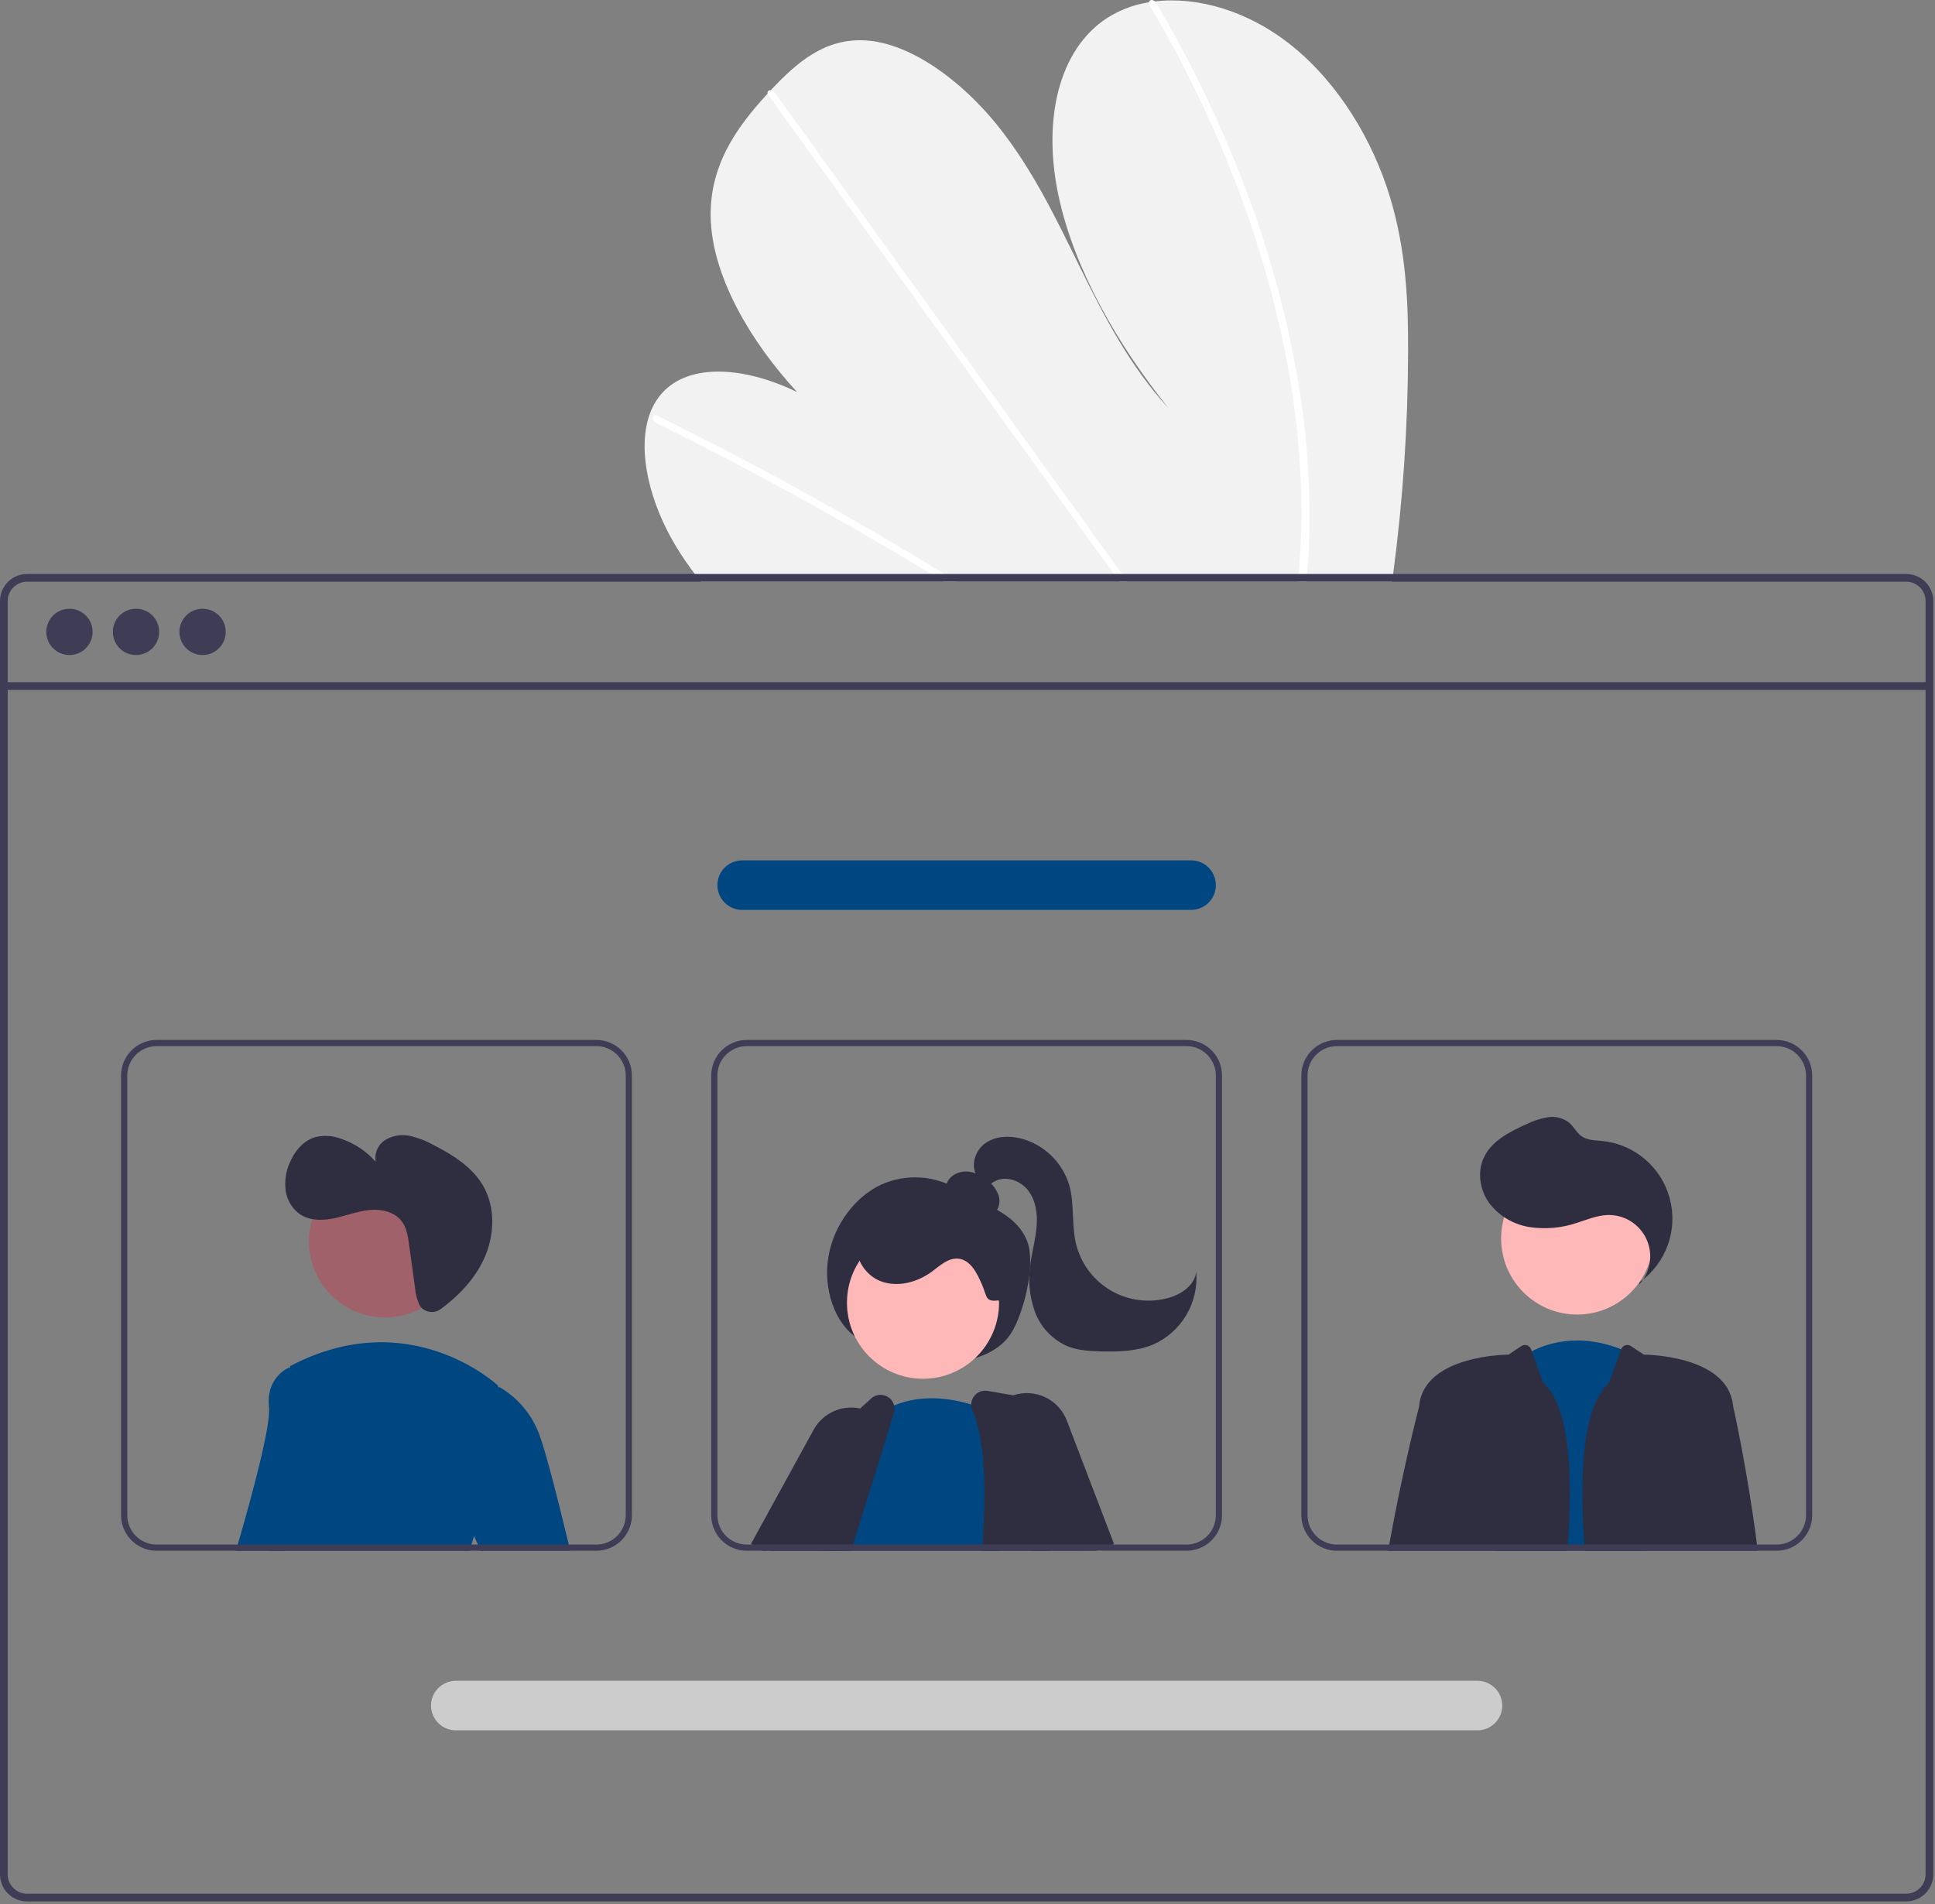
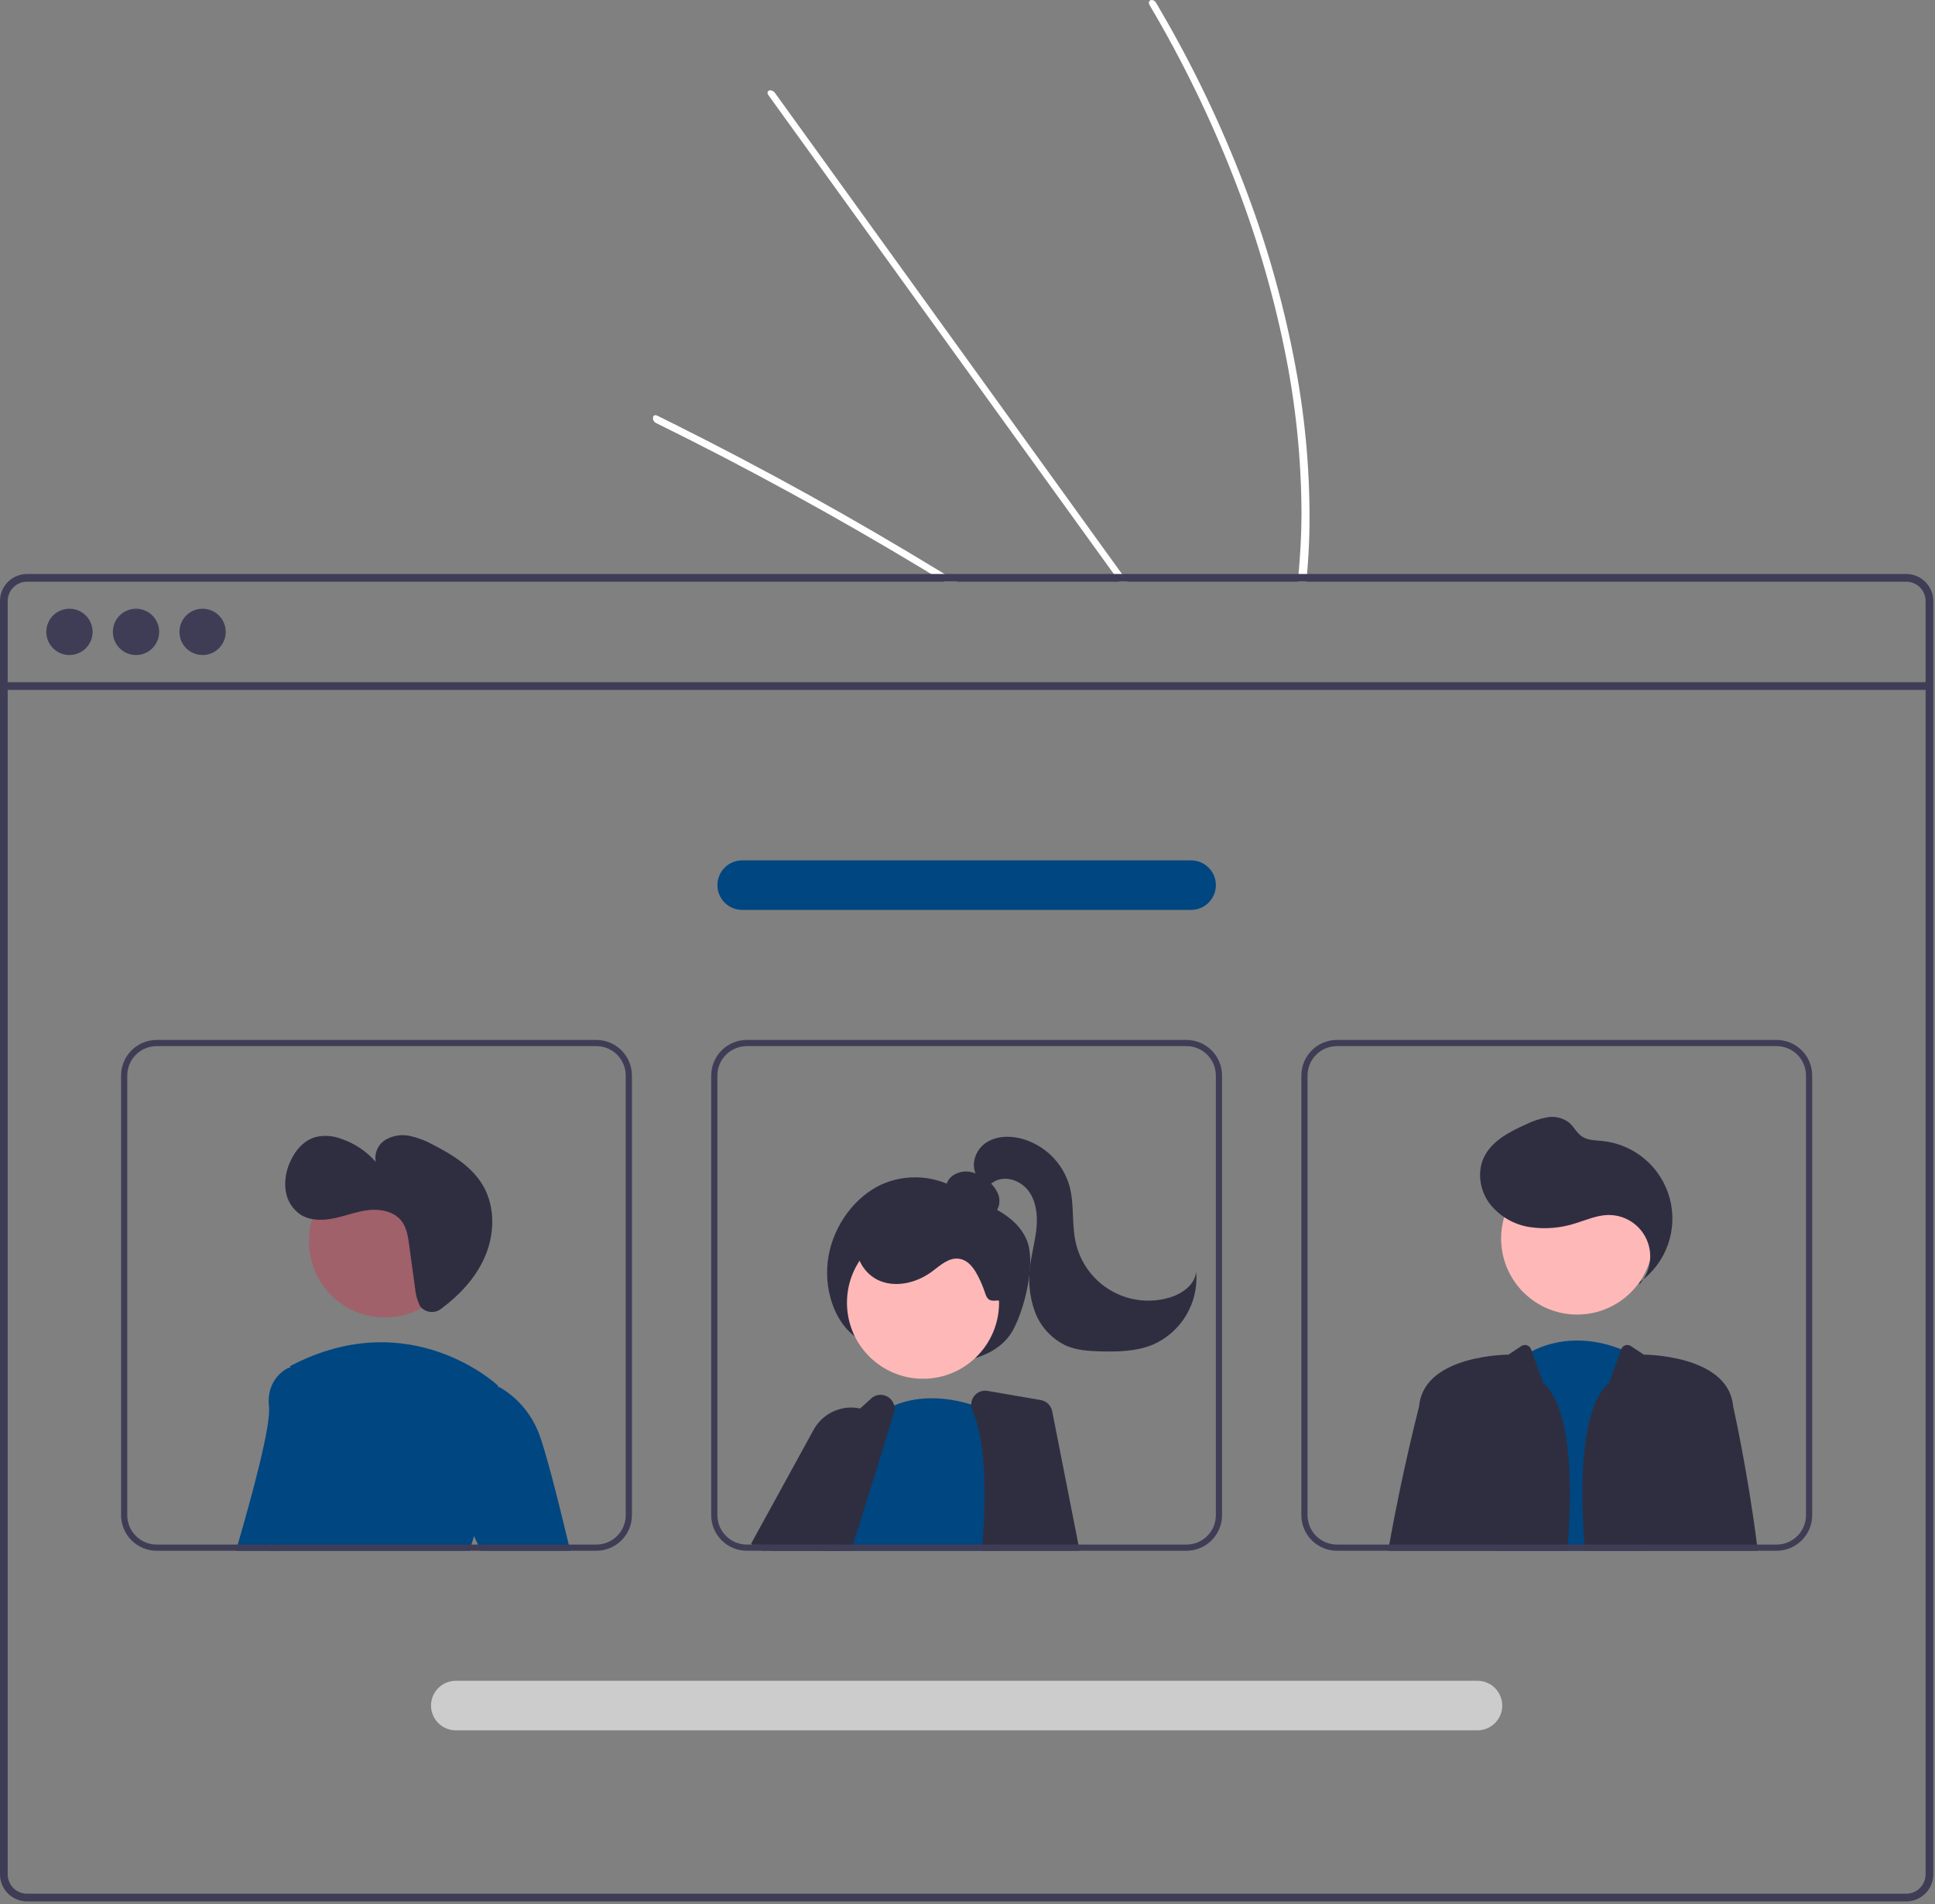
<svg xmlns="http://www.w3.org/2000/svg" width="625" height="615" viewBox="0 0 625 615" fill="none">
  <rect x="0" y="0" width="625" height="615" fill="#808080" stroke="none" />
  <g clip-path="url(#clip0_827_668)">
-     <path d="M454.81 114.114C454.734 137.957 453.121 161.769 449.98 185.404C449.87 186.234 449.75 187.064 449.64 187.894H226.36C225.7 187.074 225.05 186.244 224.42 185.404C222.32 182.624 220.35 179.764 218.54 176.804C209.84 162.544 205.8 145.814 209.69 134.234L209.76 134.054C210.599 131.519 211.931 129.174 213.68 127.154C222.64 116.954 240.88 118.544 257.47 126.644C242.54 110.484 230.61 90.054 229.61 71.764C228.63 53.924 237.89 41.124 247.95 30.234C248.28 29.874 248.61 29.524 248.94 29.174C249.1 28.994 249.27 28.824 249.43 28.644C257.28 20.344 266.44 12.154 279.77 13.064C294.389 14.064 310.66 26.214 322.1 40.414C333.54 54.604 341.18 70.754 348.92 86.514C356.67 102.264 365.05 118.414 377.42 131.844C360.65 110.874 347.09 86.984 342 63.704C336.91 40.424 341.15 18.014 355.93 6.954C360.417 3.699 365.619 1.566 371.1 0.734C371.74 0.624 372.39 0.534 373.05 0.454C386.78 -1.186 403.21 3.474 417.23 14.754C432.67 27.174 443.43 45.654 448.83 63.224C454.23 80.794 454.89 97.734 454.81 114.114Z" fill="#F2F2F2" />
    <path d="M309.14 187.894H304.87C303.51 187.054 302.143 186.224 300.77 185.404C299.92 184.874 299.06 184.364 298.2 183.844C283.99 175.274 269.693 167.057 255.31 159.194C240.94 151.324 226.5 143.82 211.99 136.684C211.605 136.519 211.291 136.225 211.101 135.852C210.911 135.479 210.857 135.052 210.95 134.644C210.965 134.59 210.989 134.54 211.02 134.494C211.22 134.114 211.67 133.954 212.33 134.274C214.11 135.154 215.9 136.034 217.68 136.934C232.23 144.194 246.72 151.82 261.15 159.814C275.57 167.804 289.91 176.15 304.17 184.854C304.47 185.034 304.77 185.224 305.07 185.404C306.43 186.234 307.78 187.064 309.14 187.894Z" fill="white" />
    <path d="M364.19 187.894H361.55C360.95 187.064 360.36 186.234 359.76 185.404C345.66 165.864 331.563 146.324 317.47 126.784C294.39 94.794 271.316 62.804 248.25 30.814C248.113 30.642 248.011 30.445 247.95 30.234C247.75 29.524 248.27 29.104 248.94 29.174C249.222 29.212 249.493 29.311 249.735 29.463C249.976 29.614 250.182 29.816 250.34 30.054C263.28 47.994 276.216 65.927 289.15 83.854C312.11 115.684 335.067 147.51 358.02 179.334C359.48 181.354 360.94 183.384 362.4 185.404C363 186.234 363.6 187.064 364.19 187.894Z" fill="white" />
    <path d="M422.92 172.234C422.81 176.684 422.54 181.064 422.18 185.404C422.11 186.234 422.04 187.064 421.97 187.894H419.2C419.28 187.064 419.36 186.234 419.43 185.404C419.98 179.134 420.36 172.794 420.38 166.284C420.353 148.235 418.493 130.236 414.83 112.564C410.935 93.535 405.391 74.881 398.26 56.814C390.775 37.758 381.776 19.333 371.35 1.714C371.154 1.427 371.065 1.08 371.1 0.734C371.21 -0.056 372.26 -0.296 373.05 0.454C373.206 0.601 373.34 0.769 373.45 0.954C374.74 3.144 376.007 5.34 377.25 7.544C387.296 25.263 395.913 43.755 403.02 62.844C409.789 80.972 414.965 99.656 418.49 118.684C421.79 136.336 423.275 154.279 422.92 172.234Z" fill="white" />
    <path d="M615.72 185.403H8.72C6.408 185.405 4.191 186.325 2.556 187.96C0.921 189.595 0.002 191.811 0 194.123V605.443C0.002 607.755 0.921 609.972 2.556 611.607C4.191 613.242 6.408 614.161 8.72 614.163H615.72C616.98 614.163 618.226 613.89 619.371 613.362C620.516 612.833 621.532 612.063 622.35 611.103C622.419 611.028 622.483 610.948 622.54 610.863C623.061 610.227 623.482 609.515 623.79 608.753C624.229 607.705 624.453 606.58 624.45 605.443V194.123C624.447 191.81 623.526 189.592 621.889 187.957C620.252 186.322 618.033 185.403 615.72 185.403ZM621.96 605.443C621.961 606.66 621.603 607.85 620.93 608.863C620.332 609.756 619.521 610.484 618.57 610.983C617.689 611.439 616.711 611.675 615.72 611.673H8.72C7.068 611.671 5.485 611.014 4.317 609.846C3.149 608.678 2.492 607.095 2.49 605.443V194.123C2.492 192.472 3.149 190.888 4.317 189.72C5.485 188.552 7.068 187.895 8.72 187.893H615.72C617.373 187.893 618.959 188.549 620.129 189.717C621.299 190.885 621.957 192.47 621.96 194.123V605.443Z" fill="#3F3D56" />
    <path d="M623.199 220.353H1.243V222.845H623.199V220.353Z" fill="#3F3D56" />
    <path d="M22.432 211.578C26.562 211.578 29.91 208.23 29.91 204.1C29.91 199.969 26.562 196.621 22.432 196.621C18.301 196.621 14.953 199.969 14.953 204.1C14.953 208.23 18.301 211.578 22.432 211.578Z" fill="#3F3D56" />
    <path d="M43.932 211.578C48.062 211.578 51.41 208.23 51.41 204.1C51.41 199.969 48.062 196.621 43.932 196.621C39.802 196.621 36.454 199.969 36.454 204.1C36.454 208.23 39.802 211.578 43.932 211.578Z" fill="#3F3D56" />
    <path d="M65.433 211.578C69.563 211.578 72.911 208.23 72.911 204.1C72.911 199.969 69.563 196.621 65.433 196.621C61.302 196.621 57.954 199.969 57.954 204.1C57.954 208.23 61.302 211.578 65.433 211.578Z" fill="#3F3D56" />
    <path d="M276.977 432.274C269.498 427.405 265.778 416.09 267.61 405.742C269.443 395.395 276.345 386.482 284.618 382.638C288.642 380.824 293.055 380.038 297.458 380.351C301.861 380.664 306.118 382.066 309.846 384.431C317.433 389.071 328.163 391.612 331.766 400.894C334.535 408.027 331.023 422.511 327.296 429.439C324.076 435.428 317.955 438.167 312.205 439.357C305.843 440.654 299.278 440.57 292.951 439.111C286.625 437.651 280.686 434.85 275.536 430.896L276.977 432.274Z" fill="#2F2E41" />
    <path d="M273.076 487.234L267.096 497.544L266.306 498.904L265.156 500.904H247.526L248.716 498.904L251.796 493.714L258.976 481.594L267.106 484.844L273.076 487.234Z" fill="#FFB8B8" />
    <path d="M246.206 500.903L242.986 498.903L242.586 498.653L262.796 461.823C263.665 460.229 264.842 458.823 266.258 457.687C267.674 456.551 269.301 455.706 271.046 455.203C273.248 454.547 275.581 454.461 277.826 454.953C279.136 455.23 280.396 455.702 281.566 456.353C282.047 456.617 282.512 456.911 282.956 457.233C284.665 458.432 286.069 460.014 287.056 461.853C288.23 464.007 288.811 466.434 288.737 468.885C288.663 471.337 287.938 473.725 286.636 475.803L278.846 488.253L272.186 498.903L270.936 500.903H246.206Z" fill="#2F2E41" />
    <path d="M298.13 445.345C311.695 445.345 322.691 434.348 322.691 420.784C322.691 407.219 311.695 396.223 298.13 396.223C284.565 396.223 273.569 407.219 273.569 420.784C273.569 434.348 284.565 445.345 298.13 445.345Z" fill="#FFB8B8" />
    <path d="M322.786 500.904H267.576L267.826 500.194C267.686 499.764 267.556 499.334 267.436 498.904C267.306 498.454 267.196 497.994 267.096 497.544C266.199 493.358 266.202 489.028 267.106 484.844C270.156 469.864 282.326 457.694 282.326 457.694C282.536 457.534 282.746 457.384 282.956 457.234C284.766 455.908 286.731 454.807 288.806 453.954C297.846 450.204 307.326 451.714 313.696 453.654C315.914 454.325 318.083 455.15 320.186 456.124C320.926 456.474 321.326 456.694 321.326 456.694L321.956 475.904L322.716 498.904L322.786 500.904Z" fill="#004680" />
    <path d="M348.326 498.904L344.106 477.444L339.846 455.804C339.669 454.91 339.225 454.091 338.573 453.454C337.922 452.817 337.093 452.392 336.196 452.234L327.276 450.694L318.976 449.264C318.175 449.12 317.351 449.197 316.591 449.488C315.831 449.779 315.166 450.272 314.666 450.914C314.042 451.692 313.7 452.657 313.696 453.654C313.696 454.27 313.822 454.879 314.066 455.444C318.396 465.544 318.476 481.534 317.376 498.904C317.326 499.564 317.286 500.234 317.236 500.904H348.726L348.326 498.904Z" fill="#2F2E41" />
    <path d="M288.806 453.953C288.623 453.226 288.261 452.555 287.754 452.002C287.246 451.449 286.61 451.03 285.9 450.784C285.191 450.538 284.432 450.472 283.691 450.593C282.95 450.713 282.251 451.016 281.656 451.473L277.826 454.953L262.146 469.233C261.657 469.672 261.274 470.216 261.026 470.823C259.256 475.053 255.806 483.403 251.796 493.713C251.146 495.393 250.476 497.123 249.786 498.903C249.546 499.563 249.286 500.233 249.026 500.903H274.866C275.076 500.233 275.286 499.563 275.496 498.903C276.646 495.273 277.766 491.713 278.846 488.253C282.006 478.203 284.856 469.073 287.056 461.853C287.666 459.853 288.223 458.007 288.726 456.313C288.961 455.548 288.989 454.733 288.806 453.953Z" fill="#2F2E41" />
-     <path d="M354.126 500.904H355.796L355.566 500.344L354.956 498.904L345.546 476.574L344.106 477.444L332.546 484.434L338.476 498.904L339.296 500.904H348.726H354.126Z" fill="#FFB8B8" />
-     <path d="M344.586 458.863C343.313 455.531 340.8 452.82 337.574 451.297C334.348 449.774 330.658 449.558 327.276 450.693C326.844 450.837 326.42 451.004 326.006 451.193C323.637 452.25 321.618 453.96 320.186 456.123C319.602 456.987 319.122 457.917 318.756 458.893C318.107 460.588 317.8 462.395 317.854 464.209C317.907 466.024 318.319 467.809 319.066 469.463L321.956 475.903L332.296 498.903L333.196 500.903H354.126L355.566 500.343L359.306 498.903L359.826 498.703L344.586 458.863Z" fill="#2F2E41" />
    <path d="M317.42 392.576C318.276 392.832 319.193 392.8 320.029 392.483C320.864 392.165 321.572 391.582 322.042 390.822C322.488 390.047 322.75 389.181 322.808 388.289C322.867 387.398 322.721 386.505 322.381 385.678C321.684 384.029 320.585 382.58 319.185 381.464C317.596 380.025 315.66 379.023 313.568 378.555C312.522 378.331 311.441 378.333 310.397 378.563C309.352 378.792 308.37 379.244 307.515 379.886C306.676 380.55 306.054 381.449 305.729 382.469C305.403 383.488 305.39 384.581 305.689 385.609C306.325 387.453 308.048 388.689 309.768 389.609C313.181 391.431 316.945 392.501 320.806 392.747L317.42 392.576Z" fill="#2F2E41" />
    <path d="M322.198 420.05C318.25 420.595 318.757 418.585 317.175 414.926C315.594 411.267 313.477 406.923 309.508 406.553C306.256 406.249 303.576 408.849 300.941 410.78C296.245 414.221 289.915 415.906 284.472 413.841C279.028 411.777 275.245 405.289 277.31 399.845C277.953 398.342 278.898 396.987 280.086 395.864C281.274 394.741 282.68 393.874 284.217 393.316C287.3 392.22 290.574 391.765 293.839 391.979C301.101 392.212 308.223 394.035 314.703 397.32C319.175 399.593 323.529 402.843 325.226 407.564C326.922 412.285 328.039 418.919 323.188 420.196L322.198 420.05Z" fill="#2F2E41" />
    <path d="M315.402 379.591C313.45 376.194 315.061 371.532 318.255 369.262C321.448 366.992 325.732 366.77 329.543 367.68C333.312 368.629 336.765 370.553 339.555 373.258C342.346 375.963 344.377 379.354 345.443 383.091C347.06 389.033 346.099 395.414 347.469 401.417C348.199 404.617 349.576 407.634 351.516 410.281C353.456 412.929 355.917 415.152 358.748 416.812C361.58 418.473 364.721 419.536 367.979 419.937C371.236 420.338 374.542 420.067 377.691 419.142C381.793 417.938 385.962 415.009 386.365 410.753C386.79 415.641 385.675 420.539 383.178 424.761C380.68 428.984 376.925 432.32 372.437 434.302C367.152 436.507 361.257 436.65 355.532 436.504C351.801 436.408 347.986 436.183 344.544 434.74C342.163 433.654 340.023 432.104 338.248 430.18C336.474 428.256 335.101 425.997 334.211 423.536C332.459 418.589 331.986 413.28 332.835 408.101C333.399 404.073 334.519 400.124 334.832 396.069C335.146 392.013 334.551 387.683 332.051 384.475C329.551 381.266 324.775 379.628 321.221 381.605C319.792 382.4 318.64 383.698 317.088 384.21C315.535 384.723 313.336 383.822 313.477 382.193L315.402 379.591Z" fill="#2F2E41" />
    <path d="M483.006 500.904L483.196 498.904L488.836 440.224C490.685 438.776 492.671 437.513 494.766 436.454C506.376 430.604 517.576 433.404 523.636 435.824C525.242 436.452 526.794 437.212 528.276 438.094L531.576 498.904L531.686 500.904H483.006Z" fill="#004680" />
    <path d="M509.419 424.606C522.984 424.606 533.98 413.61 533.98 400.045C533.98 386.481 522.984 375.484 509.419 375.484C495.854 375.484 484.858 386.481 484.858 400.045C484.858 413.61 495.854 424.606 509.419 424.606Z" fill="#FFB8B8" />
    <path d="M529.347 415.021C531.173 413.097 532.385 410.673 532.829 408.058C533.273 405.444 532.93 402.756 531.842 400.337C530.754 397.917 528.972 395.877 526.721 394.473C524.47 393.07 521.853 392.368 519.202 392.457C515.806 392.571 512.605 393.96 509.364 394.98C504.452 396.652 499.211 397.123 494.079 396.357C488.916 395.555 484.258 392.805 481.063 388.671C478.024 384.495 477.076 378.702 479.223 374.004C481.701 368.581 487.49 365.592 492.937 363.164C495.133 362.065 497.479 361.294 499.899 360.877C501.111 360.675 502.353 360.726 503.544 361.027C504.736 361.327 505.853 361.87 506.825 362.623C508.356 363.939 509.253 365.917 510.918 367.058C512.793 368.342 515.228 368.308 517.489 368.535C522.582 369.045 527.399 371.093 531.299 374.407C535.199 377.721 537.998 382.144 539.323 387.088C540.649 392.032 540.437 397.262 538.718 402.082C536.998 406.903 533.852 411.086 529.697 414.075L529.347 415.021Z" fill="#2F2E41" />
    <path d="M498.426 446.614L494.766 436.454L494.538 435.821C494.429 435.521 494.254 435.249 494.025 435.026C493.796 434.804 493.52 434.636 493.217 434.536C492.914 434.436 492.592 434.407 492.275 434.45C491.959 434.493 491.657 434.607 491.391 434.784L487.236 437.554C487.236 437.554 460.586 437.554 458.446 453.544C458.416 453.794 458.376 454.074 458.346 454.374C458.345 454.388 458.341 454.401 458.336 454.414C458.066 455.464 453.036 474.904 448.716 498.904C448.596 499.564 448.476 500.234 448.356 500.904H506.266C508.15 476.795 507.096 454.379 498.426 446.614Z" fill="#2F2E41" />
    <path d="M567.506 498.904C564.346 474.284 559.826 454.374 559.826 454.374C559.786 454.074 559.746 453.794 559.716 453.544C557.586 437.554 530.936 437.554 530.936 437.554L526.783 434.785C526.518 434.608 526.215 434.494 525.899 434.451C525.582 434.408 525.26 434.438 524.957 434.538C524.653 434.638 524.377 434.806 524.148 435.028C523.919 435.251 523.744 435.523 523.636 435.824L519.746 446.614C511.076 454.379 510.022 476.794 511.906 500.903L567.756 500.904C567.676 500.234 567.586 499.564 567.506 498.904Z" fill="#2F2E41" />
    <path d="M98.426 442.844L92.486 498.904L92.276 500.904H76.206C76.396 500.254 76.586 499.584 76.786 498.904C81.346 483.264 87.556 460.434 86.886 454.384C85.836 444.944 93.186 441.794 93.186 441.794L93.646 441.884L98.426 442.844Z" fill="#004680" />
    <path d="M124.343 425.54C137.907 425.54 148.904 414.544 148.904 400.979C148.904 387.414 137.907 376.418 124.343 376.418C110.778 376.418 99.781 387.414 99.781 400.979C99.781 414.544 110.778 425.54 124.343 425.54Z" fill="#A0616A" />
    <path d="M156.136 489.004C154.897 491.287 153.883 493.685 153.106 496.164C152.816 497.044 152.536 497.964 152.276 498.904C152.086 499.554 151.916 500.224 151.746 500.904H86.966C87.056 500.244 87.136 499.574 87.226 498.904C90.536 472.754 93.216 446.214 93.646 441.884C93.686 441.474 93.706 441.264 93.706 441.264C132.526 420.804 160.856 447.564 160.856 447.564C160.856 447.564 160.896 447.754 160.956 448.124C161.576 451.864 164.736 473.704 156.136 489.004Z" fill="#004680" />
    <path d="M153.106 496.164L148.786 486.904L149.836 450.184L160.956 448.124L161.346 448.054C167.094 451.395 171.542 456.583 173.966 462.774C176.126 468.174 180.236 484.414 183.706 498.904C183.866 499.574 184.026 500.244 184.186 500.904H155.316L154.386 498.904L153.106 496.164Z" fill="#004680" />
    <path d="M192.616 335.903H50.596C47.55 335.907 44.63 337.119 42.475 339.273C40.322 341.427 39.11 344.347 39.106 347.393V489.413C39.11 492.46 40.322 495.38 42.475 497.534C44.63 499.688 47.55 500.9 50.596 500.903H192.616C195.663 500.901 198.584 499.69 200.739 497.536C202.893 495.381 204.104 492.46 204.106 489.413V347.393C204.104 344.347 202.893 341.425 200.739 339.271C198.584 337.117 195.663 335.905 192.616 335.903ZM202.106 489.413C202.104 491.93 201.103 494.342 199.324 496.121C197.545 497.901 195.132 498.901 192.616 498.903H50.596C48.08 498.9 45.669 497.899 43.89 496.12C42.111 494.341 41.11 491.929 41.106 489.413V347.393C41.11 344.878 42.111 342.466 43.89 340.687C45.669 338.908 48.08 337.907 50.596 337.903H192.616C195.132 337.905 197.545 338.906 199.324 340.685C201.103 342.465 202.104 344.877 202.106 347.393V489.413ZM92.486 498.903L92.276 500.903H151.746C151.916 500.223 152.086 499.553 152.276 498.903H92.486Z" fill="#3F3D56" />
    <path d="M383.226 335.903H241.206C238.16 335.907 235.239 337.119 233.085 339.273C230.931 341.427 229.72 344.347 229.716 347.393V489.413C229.72 492.46 230.931 495.38 233.085 497.534C235.239 499.688 238.16 500.9 241.206 500.903H383.226C386.273 500.901 389.194 499.69 391.348 497.536C393.503 495.381 394.714 492.46 394.716 489.413V347.393C394.714 344.347 393.503 341.425 391.348 339.271C389.194 337.117 386.273 335.905 383.226 335.903ZM392.716 489.413C392.714 491.93 391.713 494.342 389.934 496.121C388.155 497.901 385.742 498.901 383.226 498.903H241.206C238.69 498.9 236.279 497.899 234.5 496.12C232.721 494.341 231.72 491.929 231.716 489.413V347.393C231.72 344.878 232.721 342.466 234.5 340.687C236.279 338.908 238.69 337.907 241.206 337.903H383.226C385.742 337.905 388.155 338.906 389.934 340.685C391.713 342.465 392.714 344.877 392.716 347.393V489.413ZM267.436 498.903C267.556 499.333 267.686 499.763 267.826 500.193L267.576 500.903H317.236C317.286 500.233 317.326 499.563 317.376 498.903H267.436Z" fill="#3F3D56" />
    <path d="M573.846 335.903H431.826C428.779 335.905 425.858 337.116 423.703 339.271C421.549 341.425 420.338 344.347 420.336 347.393V489.413C420.338 492.46 421.549 495.382 423.703 497.536C425.858 499.69 428.779 500.901 431.826 500.903H573.846C576.892 500.9 579.813 499.688 581.967 497.534C584.121 495.38 585.332 492.459 585.336 489.413V347.393C585.332 344.347 584.121 341.427 581.967 339.273C579.813 337.119 576.892 335.907 573.846 335.903ZM583.336 489.413C583.332 491.929 582.331 494.341 580.552 496.12C578.773 497.898 576.362 498.9 573.846 498.903H431.826C429.31 498.901 426.897 497.901 425.118 496.122C423.339 494.342 422.338 491.93 422.336 489.413V347.393C422.338 344.877 423.339 342.464 425.118 340.685C426.897 338.906 429.31 337.905 431.826 337.903H573.846C576.362 337.907 578.773 338.908 580.552 340.687C582.331 342.466 583.332 344.878 583.336 347.393V489.413ZM506.416 498.903C506.366 499.563 506.316 500.233 506.266 500.903H549.356C549.436 500.243 549.526 499.573 549.606 498.903H506.416Z" fill="#3F3D56" />
    <path d="M477.221 558.903H147.221C145.099 558.903 143.064 558.06 141.564 556.56C140.064 555.06 139.221 553.025 139.221 550.903C139.221 548.782 140.064 546.747 141.564 545.246C143.064 543.746 145.099 542.903 147.221 542.903H477.221C479.343 542.903 481.378 543.746 482.878 545.246C484.378 546.747 485.221 548.782 485.221 550.903C485.221 553.025 484.378 555.06 482.878 556.56C481.378 558.06 479.343 558.903 477.221 558.903Z" fill="#CCCCCC" />
    <path d="M384.721 293.903H239.721C237.599 293.903 235.564 293.06 234.064 291.56C232.564 290.06 231.721 288.025 231.721 285.903C231.721 283.782 232.564 281.747 234.064 280.246C235.564 278.746 237.599 277.903 239.721 277.903H384.721C386.843 277.903 388.878 278.746 390.378 280.246C391.878 281.747 392.721 283.782 392.721 285.903C392.721 288.025 391.878 290.06 390.378 291.56C388.878 293.06 386.843 293.903 384.721 293.903Z" fill="#004680" />
    <path d="M136.091 422.377C136.922 423.197 138.022 423.69 139.188 423.765C140.353 423.839 141.507 423.491 142.436 422.784C148.225 418.493 153.307 413.152 156.314 406.637C159.76 399.172 160.145 390.012 155.99 382.917C152.478 376.919 146.275 373.049 140.094 369.871C137.694 368.516 135.109 367.52 132.42 366.913C129.703 366.314 126.859 366.772 124.469 368.196C123.299 368.929 122.378 369.998 121.824 371.263C121.271 372.528 121.112 373.93 121.368 375.287C118.399 371.899 114.596 369.346 110.336 367.881C107.654 366.832 104.717 366.619 101.911 367.271C97.988 368.383 95.125 371.868 93.558 375.633C92.292 378.496 91.854 381.658 92.296 384.758C92.528 386.3 93.082 387.777 93.921 389.092C94.76 390.407 95.866 391.531 97.166 392.392C100.41 394.399 104.547 394.254 108.272 393.434C111.996 392.615 115.601 391.189 119.398 390.828C123.195 390.468 127.422 391.414 129.733 394.448C131.36 396.585 131.778 399.377 132.143 402.038L134.043 415.877C134.198 417.879 134.71 419.837 135.553 421.659C135.699 421.922 135.88 422.163 136.091 422.377Z" fill="#2F2E41" />
  </g>
  <defs>
    <clipPath id="clip0_827_668">
      <rect width="624.45" height="614.164" fill="white" />
    </clipPath>
  </defs>
</svg>